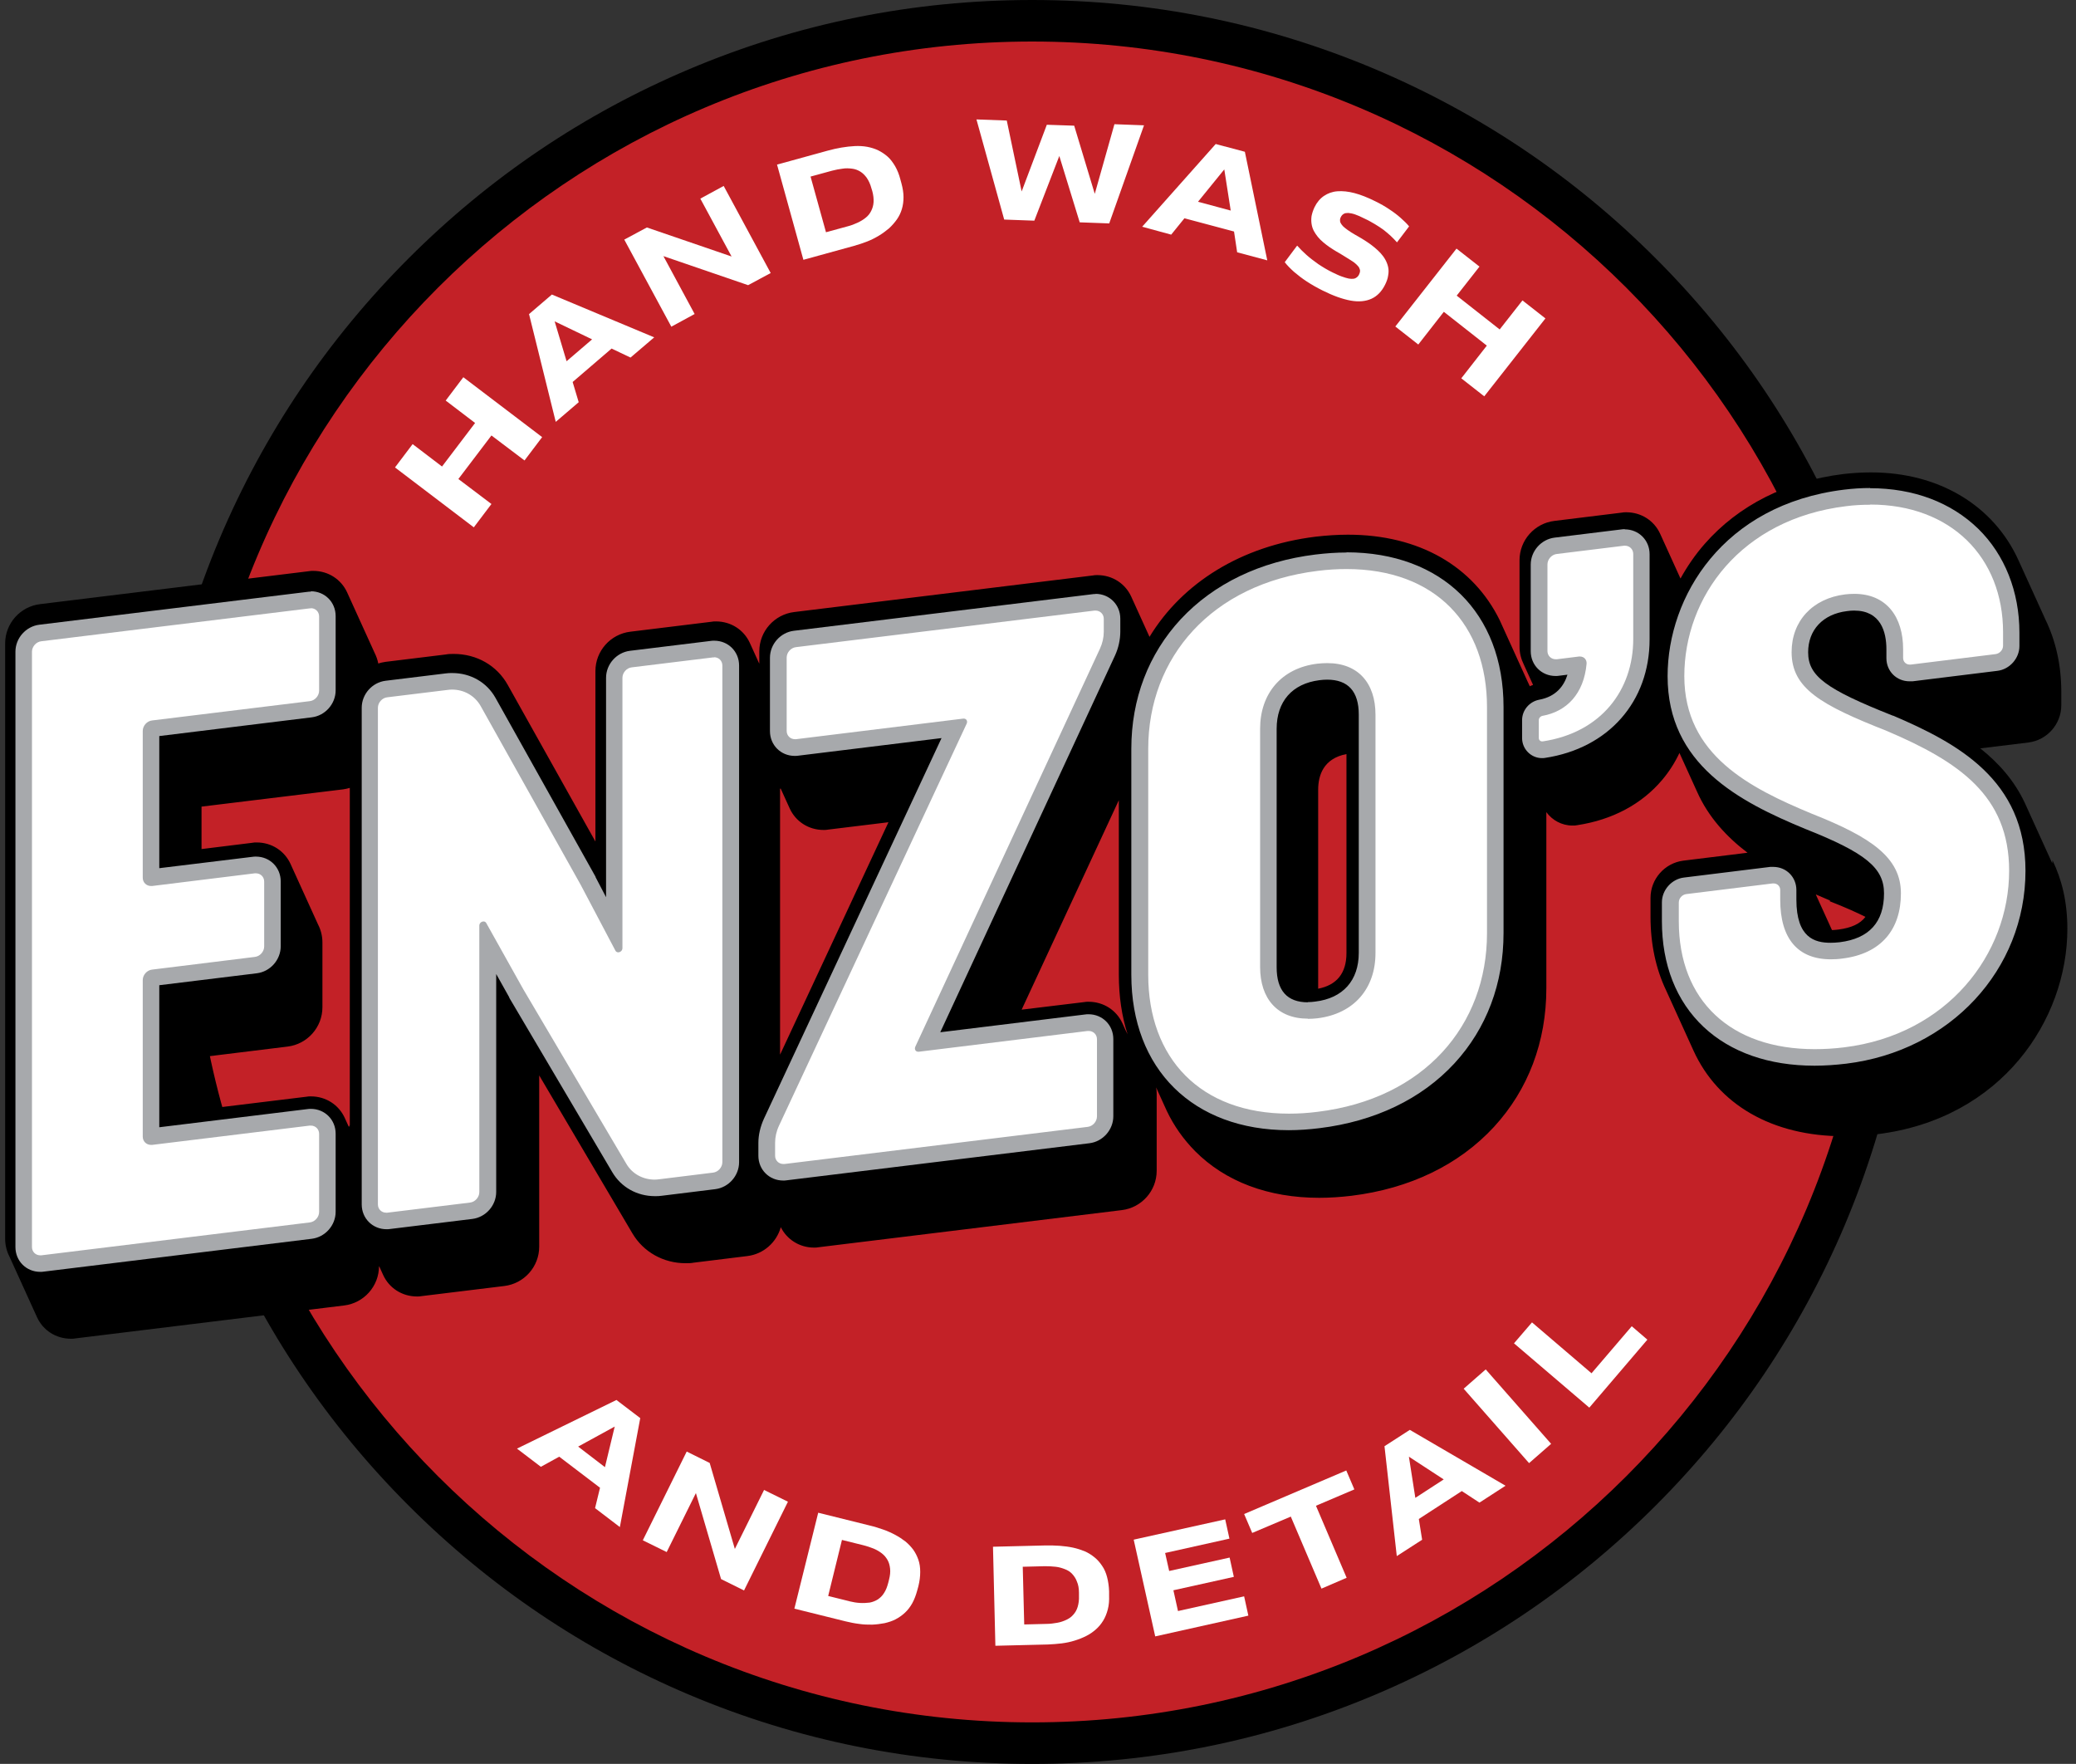
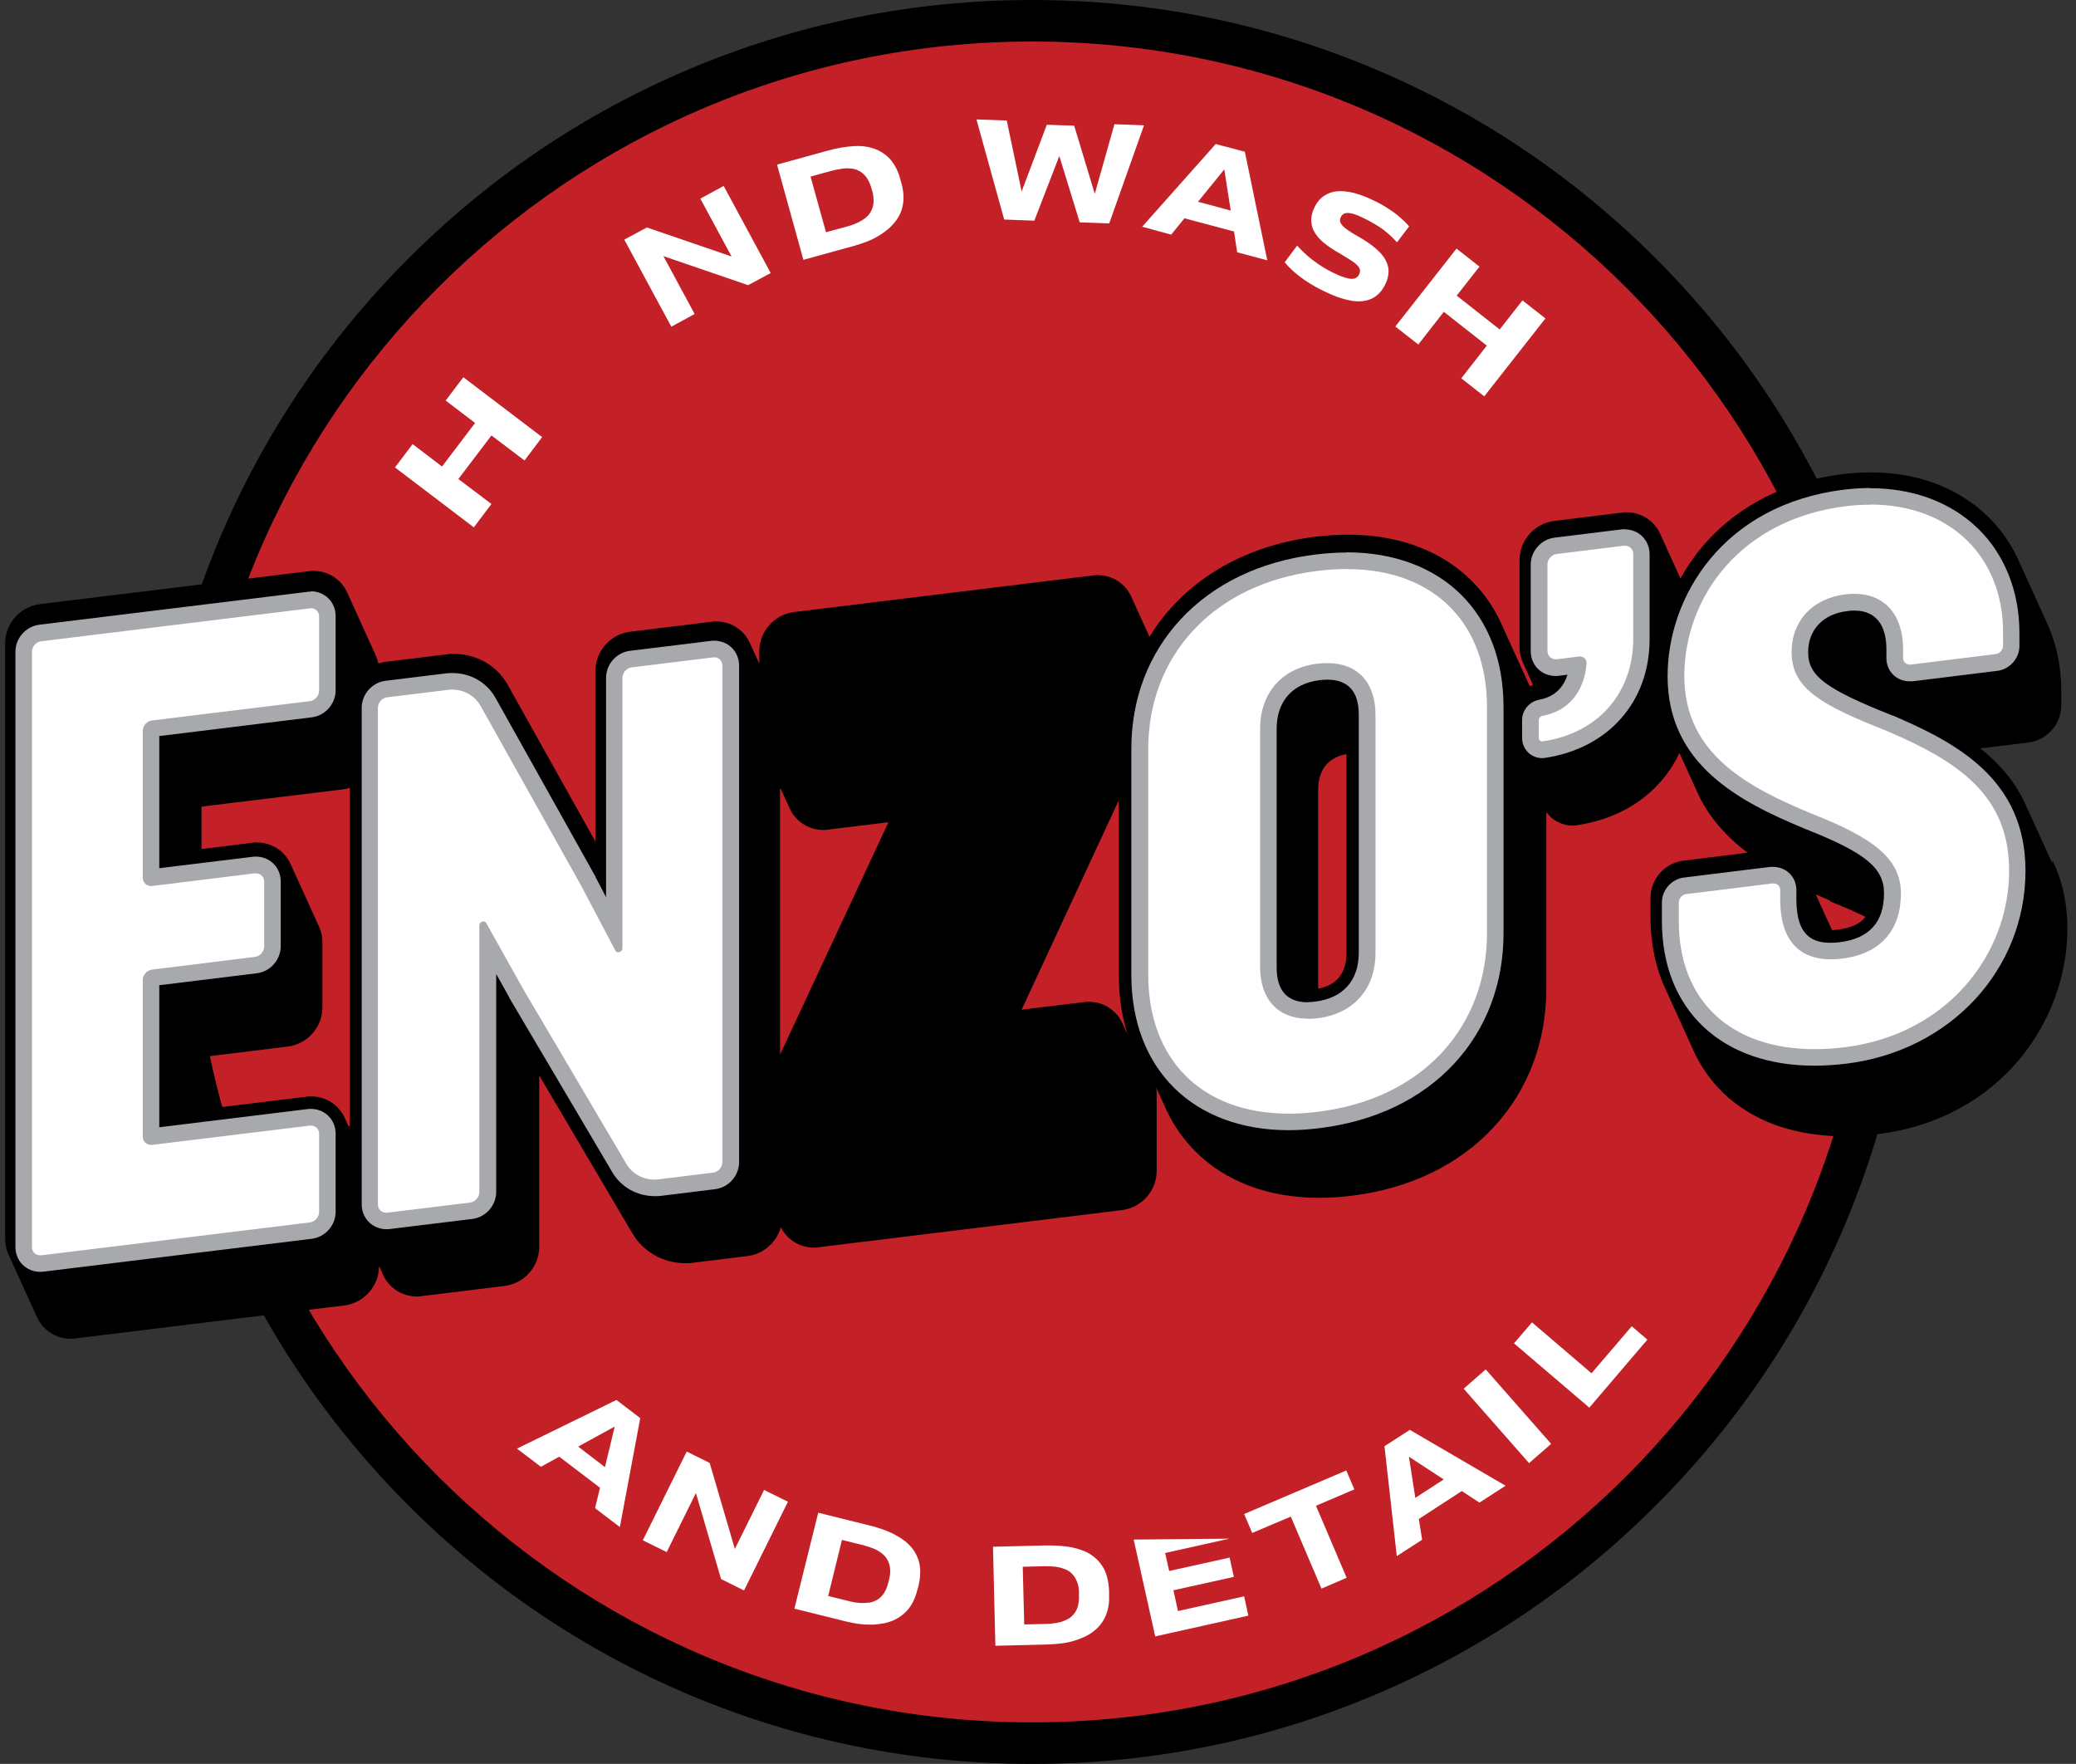
<svg xmlns="http://www.w3.org/2000/svg" width="113" height="96" viewBox="0 0 113 96" fill="none">
  <rect x="0" y="0" width="113" height="96" fill="#333333" stroke="none" />
  <g id="Enzos-color_logo 1" clip-path="url(#clip0_259_587)">
    <g id="Logos">
      <g id="Group">
        <g id="Group_2">
          <g id="Group_3">
            <path id="Vector" d="M56.181 94.87C30.331 94.87 9.311 73.84 9.311 48C9.311 22.16 30.34 1.13 56.181 1.13C82.021 1.13 103.051 22.16 103.051 48C103.051 73.84 82.021 94.87 56.181 94.87Z" fill="#C32127" />
            <path id="Vector_2" d="M56.181 2.26C81.441 2.26 101.921 22.74 101.921 48C101.921 73.26 81.441 93.74 56.181 93.74C30.921 93.74 10.441 73.26 10.441 48C10.441 22.74 30.921 2.26 56.181 2.26ZM56.181 0C49.701 0 43.411 1.27 37.501 3.77C31.781 6.19 26.651 9.65 22.241 14.06C17.831 18.47 14.371 23.6 11.951 29.32C9.451 35.24 8.181 41.53 8.181 48C8.181 54.47 9.451 60.77 11.951 66.68C14.371 72.4 17.831 77.53 22.241 81.94C26.651 86.35 31.781 89.81 37.501 92.23C43.421 94.73 49.711 96 56.181 96C62.651 96 68.951 94.73 74.861 92.23C80.581 89.81 85.711 86.35 90.121 81.94C94.531 77.53 97.991 72.4 100.411 66.68C102.911 60.76 104.181 54.47 104.181 48C104.181 41.53 102.911 35.23 100.411 29.32C97.991 23.6 94.531 18.47 90.121 14.06C85.711 9.65 80.581 6.19 74.861 3.77C68.941 1.27 62.651 0 56.181 0Z" fill="black" />
          </g>
          <path id="Vector_3" d="M111.71 46.99C111.71 46.99 111.68 46.92 111.66 46.88C111.64 46.84 111.63 46.81 111.61 46.77C111.59 46.73 111.58 46.7 111.56 46.66C111.54 46.62 111.53 46.59 111.51 46.55C111.49 46.51 111.48 46.48 111.46 46.44C111.44 46.4 111.43 46.37 111.41 46.33C111.39 46.29 111.38 46.26 111.36 46.22C111.34 46.18 111.33 46.15 111.31 46.11C111.29 46.07 111.28 46.04 111.26 46C111.24 45.96 111.23 45.93 111.21 45.89C111.19 45.85 111.18 45.82 111.16 45.78C111.14 45.74 111.13 45.71 111.11 45.67C111.09 45.63 111.08 45.6 111.06 45.56C111.04 45.52 111.03 45.49 111.01 45.45C110.99 45.41 110.98 45.38 110.96 45.34C110.94 45.3 110.93 45.27 110.91 45.23C110.89 45.19 110.88 45.16 110.86 45.12C110.84 45.08 110.83 45.05 110.81 45.01C110.79 44.97 110.78 44.94 110.76 44.9C110.74 44.86 110.73 44.83 110.71 44.79C110.69 44.75 110.68 44.72 110.66 44.68C110.64 44.64 110.63 44.61 110.61 44.57C110.59 44.53 110.58 44.5 110.56 44.46C110.54 44.42 110.53 44.39 110.51 44.35C110.49 44.31 110.48 44.28 110.46 44.24C110.44 44.2 110.43 44.17 110.41 44.13C110.39 44.09 110.38 44.06 110.36 44.02C110.34 43.98 110.33 43.95 110.31 43.91C110.29 43.87 110.28 43.84 110.26 43.8C110.24 43.76 110.23 43.73 110.21 43.69C109.65 42.5 108.81 41.54 107.79 40.73L110.41 40.41C111.43 40.28 112.2 39.41 112.2 38.38V37.65C112.2 36.21 111.9 34.89 111.35 33.75C111.33 33.71 111.32 33.68 111.3 33.64C111.28 33.6 111.27 33.57 111.25 33.53C111.23 33.49 111.22 33.46 111.2 33.42C111.18 33.38 111.17 33.35 111.15 33.31C111.13 33.27 111.12 33.24 111.1 33.2C111.08 33.16 111.07 33.13 111.05 33.09C111.03 33.05 111.02 33.02 111 32.98C110.98 32.94 110.97 32.91 110.95 32.87C110.93 32.83 110.92 32.8 110.9 32.76C110.88 32.72 110.87 32.69 110.85 32.65C110.83 32.61 110.82 32.58 110.8 32.54C110.78 32.5 110.77 32.47 110.75 32.43C110.73 32.39 110.72 32.36 110.7 32.32C110.68 32.28 110.67 32.25 110.65 32.21C110.63 32.17 110.62 32.14 110.6 32.1C110.58 32.06 110.57 32.03 110.55 31.99C110.53 31.95 110.52 31.92 110.5 31.88C110.48 31.84 110.47 31.81 110.45 31.77C110.43 31.73 110.42 31.7 110.4 31.66C110.38 31.62 110.37 31.59 110.35 31.55C110.33 31.51 110.32 31.48 110.3 31.44C110.28 31.4 110.27 31.37 110.25 31.33C110.23 31.29 110.22 31.26 110.2 31.22C110.18 31.18 110.17 31.15 110.15 31.11C110.13 31.07 110.12 31.04 110.1 31C110.08 30.96 110.07 30.93 110.05 30.89C110.03 30.85 110.02 30.82 110 30.78C109.98 30.74 109.97 30.71 109.95 30.67C109.93 30.63 109.92 30.6 109.9 30.56C109.88 30.52 109.87 30.49 109.85 30.45C108.51 27.54 105.58 25.71 101.84 25.71C101.35 25.71 100.84 25.74 100.33 25.8C97.25 26.18 94.64 27.49 92.79 29.6C92.28 30.18 91.84 30.82 91.47 31.49C91.47 31.48 91.47 31.47 91.46 31.46C91.44 31.42 91.43 31.39 91.41 31.35C91.39 31.31 91.38 31.28 91.36 31.24C91.34 31.2 91.33 31.17 91.31 31.13C91.29 31.09 91.28 31.06 91.26 31.02C91.24 30.98 91.23 30.95 91.21 30.91C91.19 30.87 91.18 30.84 91.16 30.8C91.14 30.76 91.13 30.73 91.11 30.69C91.09 30.65 91.08 30.62 91.06 30.58C91.04 30.54 91.03 30.51 91.01 30.47C90.99 30.43 90.98 30.4 90.96 30.36C90.94 30.32 90.93 30.29 90.91 30.25C90.89 30.21 90.88 30.18 90.86 30.14C90.84 30.1 90.83 30.07 90.81 30.03C90.79 29.99 90.78 29.96 90.76 29.92C90.74 29.88 90.73 29.85 90.71 29.81C90.69 29.77 90.68 29.74 90.66 29.7C90.64 29.66 90.63 29.63 90.61 29.59C90.59 29.55 90.58 29.52 90.56 29.48C90.54 29.44 90.53 29.41 90.51 29.37C90.49 29.33 90.48 29.3 90.46 29.26C90.44 29.22 90.43 29.19 90.41 29.15C90.39 29.11 90.38 29.08 90.36 29.04C90.04 28.35 89.35 27.88 88.52 27.88C88.44 27.88 88.35 27.88 88.27 27.9L84.61 28.35C83.53 28.48 82.71 29.4 82.71 30.49V35.2C82.71 35.55 82.8 35.87 82.94 36.16C82.96 36.2 82.97 36.23 82.99 36.27C83.01 36.31 83.02 36.34 83.04 36.38C83.06 36.42 83.07 36.45 83.09 36.49C83.11 36.53 83.12 36.56 83.14 36.6C83.16 36.64 83.17 36.67 83.19 36.71C83.21 36.75 83.22 36.78 83.24 36.82C83.26 36.86 83.27 36.89 83.29 36.93C83.31 36.97 83.32 37 83.34 37.04C83.36 37.08 83.37 37.11 83.39 37.15C83.41 37.19 83.42 37.22 83.44 37.26C83.44 37.26 83.44 37.27 83.44 37.28C83.38 37.3 83.32 37.32 83.27 37.35C83.22 37.25 83.18 37.15 83.13 37.05C83.11 37.01 83.1 36.98 83.08 36.94C83.06 36.9 83.05 36.87 83.03 36.83C83.01 36.79 83 36.76 82.98 36.72C82.96 36.68 82.95 36.65 82.93 36.61C82.91 36.57 82.9 36.54 82.88 36.5C82.86 36.46 82.85 36.43 82.83 36.39C82.81 36.35 82.8 36.32 82.78 36.28C82.76 36.24 82.75 36.21 82.73 36.17C82.71 36.13 82.7 36.1 82.68 36.06C82.66 36.02 82.65 35.99 82.63 35.95C82.61 35.91 82.6 35.88 82.58 35.84C82.56 35.8 82.55 35.77 82.53 35.73C82.51 35.69 82.5 35.66 82.48 35.62C82.46 35.58 82.45 35.55 82.43 35.51C82.41 35.47 82.4 35.44 82.38 35.4C82.36 35.36 82.35 35.33 82.33 35.29C82.31 35.25 82.3 35.22 82.28 35.18C82.26 35.14 82.25 35.11 82.23 35.07C82.21 35.03 82.2 35 82.18 34.96C82.16 34.92 82.15 34.89 82.13 34.85C82.11 34.81 82.1 34.78 82.08 34.74C82.06 34.7 82.05 34.67 82.03 34.63C82.01 34.59 82 34.56 81.98 34.52C81.96 34.48 81.95 34.45 81.93 34.41C81.91 34.37 81.9 34.34 81.88 34.3C81.86 34.26 81.85 34.23 81.83 34.19C81.81 34.15 81.8 34.12 81.78 34.08C81.76 34.04 81.75 34.01 81.73 33.97C81.71 33.93 81.7 33.9 81.68 33.86C81.66 33.82 81.65 33.79 81.63 33.75C80.2 30.84 77.27 29.1 73.37 29.1C72.8 29.1 72.2 29.14 71.6 29.21C67.56 29.71 64.36 31.72 62.57 34.66C62.55 34.62 62.54 34.59 62.52 34.55C62.5 34.51 62.49 34.48 62.47 34.44C62.45 34.4 62.44 34.37 62.42 34.33C62.4 34.29 62.39 34.26 62.37 34.22C62.35 34.18 62.34 34.15 62.32 34.11C62.3 34.07 62.29 34.04 62.27 34C62.25 33.96 62.24 33.93 62.22 33.89C62.2 33.85 62.19 33.82 62.17 33.78C62.15 33.74 62.14 33.71 62.12 33.67C62.1 33.63 62.09 33.6 62.07 33.56C62.05 33.52 62.04 33.49 62.02 33.45C62 33.41 61.99 33.38 61.97 33.34C61.95 33.3 61.94 33.27 61.92 33.23C61.9 33.19 61.89 33.16 61.87 33.12C61.85 33.08 61.84 33.05 61.82 33.01C61.8 32.97 61.79 32.94 61.77 32.9C61.75 32.86 61.74 32.83 61.72 32.79C61.7 32.75 61.69 32.72 61.67 32.68C61.65 32.64 61.64 32.61 61.62 32.57C61.6 32.53 61.59 32.5 61.57 32.46C61.25 31.77 60.56 31.3 59.73 31.3C59.65 31.3 59.56 31.3 59.48 31.32L43.23 33.31C42.15 33.44 41.33 34.36 41.33 35.45V36.12C41.33 36.12 41.32 36.09 41.31 36.08C41.29 36.04 41.28 36.01 41.26 35.97C41.24 35.93 41.23 35.9 41.21 35.86C41.19 35.82 41.18 35.79 41.16 35.75C41.14 35.71 41.13 35.68 41.11 35.64C41.09 35.6 41.08 35.57 41.06 35.53C41.04 35.49 41.03 35.46 41.01 35.42C40.99 35.38 40.98 35.35 40.96 35.31C40.94 35.27 40.93 35.24 40.91 35.2C40.89 35.16 40.88 35.13 40.86 35.09C40.84 35.05 40.83 35.02 40.81 34.98C40.49 34.29 39.8 33.82 38.97 33.82C38.89 33.82 38.8 33.82 38.72 33.84L34.31 34.38C33.23 34.51 32.41 35.43 32.41 36.52V45.8L27.64 37.28C27.05 36.22 25.95 35.59 24.7 35.59C24.55 35.59 24.41 35.59 24.26 35.62L20.99 36.02C20.85 36.04 20.72 36.07 20.59 36.11C20.55 35.9 20.48 35.71 20.39 35.53C20.37 35.49 20.36 35.46 20.34 35.42C20.32 35.38 20.31 35.35 20.29 35.31C20.27 35.27 20.26 35.24 20.24 35.2C20.22 35.16 20.21 35.13 20.19 35.09C20.17 35.05 20.16 35.02 20.14 34.98C20.12 34.94 20.11 34.91 20.09 34.87C20.07 34.83 20.06 34.8 20.04 34.76C20.02 34.72 20.01 34.69 19.99 34.65C19.97 34.61 19.96 34.58 19.94 34.54C19.92 34.5 19.91 34.47 19.89 34.43C19.87 34.39 19.86 34.36 19.84 34.32C19.82 34.28 19.81 34.25 19.79 34.21C19.77 34.17 19.76 34.14 19.74 34.1C19.72 34.06 19.71 34.03 19.69 33.99C19.67 33.95 19.66 33.92 19.64 33.88C19.62 33.84 19.61 33.81 19.59 33.77C19.57 33.73 19.56 33.7 19.54 33.66C19.52 33.62 19.51 33.59 19.49 33.55C19.47 33.51 19.46 33.48 19.44 33.44C19.42 33.4 19.41 33.37 19.39 33.33C19.37 33.29 19.36 33.26 19.34 33.22C19.32 33.18 19.31 33.15 19.29 33.11C19.27 33.07 19.26 33.04 19.24 33C19.22 32.96 19.21 32.93 19.19 32.89C19.17 32.85 19.16 32.82 19.14 32.78C19.12 32.74 19.11 32.71 19.09 32.67C19.07 32.63 19.06 32.6 19.04 32.56C19.02 32.52 19.01 32.49 18.99 32.45C18.97 32.41 18.96 32.38 18.94 32.34C18.92 32.3 18.91 32.27 18.89 32.23C18.57 31.54 17.88 31.07 17.05 31.07C16.97 31.07 16.88 31.07 16.79 31.09L2.18 32.88C1.1 33.01 0.28 33.93 0.28 35.02V67.42C0.28 67.78 0.37 68.11 0.52 68.4C0.54 68.44 0.55 68.47 0.57 68.51C0.59 68.55 0.6 68.58 0.62 68.62C0.64 68.66 0.65 68.69 0.67 68.73C0.69 68.77 0.7 68.8 0.72 68.84C0.74 68.88 0.75 68.91 0.77 68.95C0.79 68.99 0.8 69.02 0.82 69.06C0.84 69.1 0.85 69.13 0.87 69.17C0.89 69.21 0.9 69.24 0.92 69.28C0.94 69.32 0.95 69.35 0.97 69.39C0.99 69.43 1 69.46 1.02 69.5C1.04 69.54 1.05 69.57 1.07 69.61C1.09 69.65 1.1 69.68 1.12 69.72C1.14 69.76 1.15 69.79 1.17 69.83C1.19 69.87 1.2 69.9 1.22 69.94C1.24 69.98 1.25 70.01 1.27 70.05C1.29 70.09 1.3 70.12 1.32 70.16C1.34 70.2 1.35 70.23 1.37 70.27C1.39 70.31 1.4 70.34 1.42 70.38C1.44 70.42 1.45 70.45 1.47 70.49C1.49 70.53 1.5 70.56 1.52 70.6C1.54 70.64 1.55 70.67 1.57 70.71C1.59 70.75 1.6 70.78 1.62 70.82C1.64 70.86 1.65 70.89 1.67 70.93C1.69 70.97 1.7 71 1.72 71.04C1.74 71.08 1.75 71.11 1.77 71.15C1.79 71.19 1.8 71.22 1.82 71.26C1.84 71.3 1.85 71.33 1.87 71.37C1.89 71.41 1.9 71.44 1.92 71.48C1.94 71.52 1.95 71.55 1.97 71.59C1.99 71.63 2 71.66 2.02 71.7C2.34 72.39 3.03 72.86 3.86 72.86C3.94 72.86 4.03 72.86 4.12 72.84L18.73 71.05C19.81 70.92 20.63 70 20.63 68.91C20.63 68.91 20.65 68.94 20.66 68.96C20.68 69 20.69 69.03 20.71 69.07C20.73 69.11 20.74 69.14 20.76 69.18C20.78 69.22 20.79 69.25 20.81 69.29C20.83 69.33 20.84 69.36 20.86 69.4C21.18 70.09 21.87 70.56 22.7 70.56C22.78 70.56 22.87 70.56 22.95 70.54L27.45 69.99C28.53 69.86 29.35 68.94 29.35 67.85V58.53L34.42 67.12C35.02 68.14 36.11 68.75 37.32 68.75C37.47 68.75 37.61 68.75 37.76 68.72L40.68 68.36C41.57 68.25 42.27 67.61 42.5 66.79C42.83 67.45 43.51 67.9 44.31 67.9C44.39 67.9 44.48 67.9 44.56 67.88L61.06 65.86C62.14 65.73 62.96 64.81 62.96 63.72V59.52C62.96 59.4 62.95 59.29 62.93 59.18C62.94 59.2 62.95 59.23 62.96 59.25C62.98 59.29 62.99 59.32 63.01 59.36C63.03 59.4 63.04 59.43 63.06 59.47C63.08 59.51 63.09 59.54 63.11 59.58C63.13 59.62 63.14 59.65 63.16 59.69C63.18 59.73 63.19 59.76 63.21 59.8C63.23 59.84 63.24 59.87 63.26 59.91C63.28 59.95 63.29 59.98 63.31 60.02C63.33 60.06 63.34 60.09 63.36 60.13C63.38 60.17 63.39 60.2 63.41 60.24C63.43 60.28 63.44 60.31 63.46 60.35C63.48 60.39 63.49 60.42 63.51 60.46C63.9 61.28 64.42 62.01 65.05 62.65C66.7 64.31 69.04 65.19 71.81 65.19C72.38 65.19 72.97 65.15 73.56 65.08C76.74 64.69 79.42 63.39 81.32 61.33C83.18 59.31 84.17 56.7 84.17 53.79V44.2C84.49 44.64 85.01 44.93 85.59 44.93C85.68 44.93 85.77 44.93 85.85 44.91C87.76 44.62 89.36 43.77 90.48 42.44C90.86 41.99 91.17 41.5 91.42 40.97C91.42 40.97 91.42 40.97 91.42 40.99C91.44 41.03 91.45 41.06 91.47 41.1C91.49 41.14 91.5 41.17 91.52 41.21C91.54 41.25 91.55 41.28 91.57 41.32C91.59 41.36 91.6 41.39 91.62 41.43C91.64 41.47 91.65 41.5 91.67 41.54C91.69 41.58 91.7 41.61 91.72 41.65C91.74 41.69 91.75 41.72 91.77 41.76C91.79 41.8 91.8 41.83 91.82 41.87C91.84 41.91 91.85 41.94 91.87 41.98C91.89 42.02 91.9 42.05 91.92 42.09C91.94 42.13 91.95 42.16 91.97 42.2C91.99 42.24 92 42.27 92.02 42.31C92.04 42.35 92.05 42.38 92.07 42.42C92.09 42.46 92.1 42.49 92.12 42.53C92.14 42.57 92.15 42.6 92.17 42.64C92.19 42.68 92.2 42.71 92.22 42.75C92.24 42.79 92.25 42.82 92.27 42.86C92.29 42.9 92.3 42.93 92.32 42.97C92.34 43.01 92.35 43.04 92.37 43.08C92.99 44.48 94 45.56 95.12 46.41L91.63 46.84C90.61 46.97 89.84 47.84 89.84 48.87V49.89C89.84 51.38 90.13 52.72 90.68 53.88C90.7 53.92 90.71 53.95 90.73 53.99C90.75 54.03 90.76 54.06 90.78 54.1C90.8 54.14 90.81 54.17 90.83 54.21C90.85 54.25 90.86 54.28 90.88 54.32C90.9 54.36 90.91 54.39 90.93 54.43C90.95 54.47 90.96 54.5 90.98 54.54C91 54.58 91.01 54.61 91.03 54.65C91.05 54.69 91.06 54.72 91.08 54.76C91.1 54.8 91.11 54.83 91.13 54.87C91.15 54.91 91.16 54.94 91.18 54.98C91.2 55.02 91.21 55.05 91.23 55.09C91.25 55.13 91.26 55.16 91.28 55.2C91.3 55.24 91.31 55.27 91.33 55.31C91.35 55.35 91.36 55.38 91.38 55.42C91.4 55.46 91.41 55.49 91.43 55.53C91.45 55.57 91.46 55.6 91.48 55.64C91.5 55.68 91.51 55.71 91.53 55.75C91.55 55.79 91.56 55.82 91.58 55.86C91.6 55.9 91.61 55.93 91.63 55.97C91.65 56.01 91.66 56.04 91.68 56.08C91.7 56.12 91.71 56.15 91.73 56.19C91.75 56.23 91.76 56.26 91.78 56.3C91.8 56.34 91.81 56.37 91.83 56.41C91.85 56.45 91.86 56.48 91.88 56.52C91.9 56.56 91.91 56.59 91.93 56.63C91.95 56.67 91.96 56.7 91.98 56.74C92 56.78 92.01 56.81 92.03 56.85C92.05 56.89 92.06 56.92 92.08 56.96C92.1 57 92.11 57.03 92.13 57.07C92.15 57.11 92.16 57.14 92.18 57.18C93.51 60.1 96.44 61.84 100.37 61.84C100.95 61.84 101.56 61.8 102.17 61.73C108.97 60.9 112.53 55.48 112.53 50.55C112.53 49.09 112.23 47.87 111.72 46.82L111.71 46.99ZM18.99 61.33C18.99 61.33 18.97 61.29 18.96 61.27C18.94 61.23 18.93 61.2 18.91 61.16C18.89 61.12 18.88 61.09 18.86 61.05C18.84 61.01 18.83 60.98 18.81 60.94C18.79 60.9 18.78 60.87 18.76 60.83C18.44 60.14 17.75 59.67 16.92 59.67C16.84 59.67 16.75 59.67 16.67 59.69L10.93 60.39V57.54L15.65 56.96C16.73 56.83 17.55 55.91 17.55 54.82V51.29C17.55 50.93 17.46 50.6 17.31 50.31C17.29 50.27 17.28 50.24 17.26 50.2C17.24 50.16 17.23 50.13 17.21 50.09C17.19 50.05 17.18 50.02 17.16 49.98C17.14 49.94 17.13 49.91 17.11 49.87C17.09 49.83 17.08 49.8 17.06 49.76C17.04 49.72 17.03 49.69 17.01 49.65C16.99 49.61 16.98 49.58 16.96 49.54C16.94 49.5 16.93 49.47 16.91 49.43C16.89 49.39 16.88 49.36 16.86 49.32C16.84 49.28 16.83 49.25 16.81 49.21C16.79 49.17 16.78 49.14 16.76 49.1C16.74 49.06 16.73 49.03 16.71 48.99C16.69 48.95 16.68 48.92 16.66 48.88C16.64 48.84 16.63 48.81 16.61 48.77C16.59 48.73 16.58 48.7 16.56 48.66C16.54 48.62 16.53 48.59 16.51 48.55C16.49 48.51 16.48 48.48 16.46 48.44C16.44 48.4 16.43 48.37 16.41 48.33C16.39 48.29 16.38 48.26 16.36 48.22C16.34 48.18 16.33 48.15 16.31 48.11C16.29 48.07 16.28 48.04 16.26 48C16.24 47.96 16.23 47.93 16.21 47.89C16.19 47.85 16.18 47.82 16.16 47.78C16.14 47.74 16.13 47.71 16.11 47.67C16.09 47.63 16.08 47.6 16.06 47.56C16.04 47.52 16.03 47.49 16.01 47.45C15.99 47.41 15.98 47.38 15.96 47.34C15.94 47.3 15.93 47.27 15.91 47.23C15.89 47.19 15.88 47.16 15.86 47.12C15.84 47.08 15.83 47.05 15.81 47.01C15.49 46.32 14.8 45.85 13.97 45.85C13.89 45.85 13.8 45.85 13.72 45.87L10.97 46.21V43.9L18.68 42.96C18.8 42.94 18.92 42.92 19.04 42.88V61.24L18.99 61.33ZM42.49 42.91C42.49 42.91 42.52 42.98 42.54 43.02C42.56 43.06 42.57 43.09 42.59 43.13C42.61 43.17 42.62 43.2 42.64 43.24C42.66 43.28 42.67 43.31 42.69 43.35C42.71 43.39 42.72 43.42 42.74 43.46C42.76 43.5 42.77 43.53 42.79 43.57C42.81 43.61 42.82 43.64 42.84 43.68C42.86 43.72 42.87 43.75 42.89 43.79C42.91 43.83 42.92 43.86 42.94 43.9C42.96 43.94 42.97 43.97 42.99 44.01C43.31 44.7 44 45.17 44.83 45.17C44.91 45.17 45 45.17 45.08 45.15L48.36 44.75L42.46 57.4V42.9C42.46 42.9 42.47 42.93 42.48 42.94L42.49 42.91ZM61.29 56.12C61.29 56.12 61.26 56.05 61.24 56.01C61.22 55.97 61.21 55.94 61.19 55.9C61.17 55.86 61.16 55.83 61.14 55.79C61.12 55.75 61.11 55.72 61.09 55.68C60.77 54.99 60.08 54.52 59.25 54.52C59.17 54.52 59.08 54.52 59 54.54L55.61 54.95L60.9 43.55V53.05C60.9 54.22 61.06 55.31 61.38 56.3C61.37 56.27 61.36 56.25 61.34 56.22C61.32 56.18 61.31 56.15 61.29 56.11V56.12ZM102.21 37.24C102.31 37.23 102.4 37.22 102.48 37.22C102.49 37.25 102.51 37.28 102.52 37.31C102.54 37.35 102.55 37.38 102.57 37.42C102.59 37.46 102.6 37.49 102.62 37.53C102.64 37.57 102.65 37.6 102.67 37.64C102.69 37.68 102.7 37.71 102.72 37.75C102.74 37.79 102.75 37.82 102.77 37.86C102.79 37.9 102.8 37.93 102.82 37.97C102.84 38.01 102.85 38.04 102.87 38.08C102.89 38.12 102.9 38.15 102.92 38.19C102.31 37.95 101.8 37.73 101.36 37.53C101.64 37.36 101.95 37.29 102.19 37.26L102.21 37.24ZM73.29 51.87C73.29 52.96 72.77 53.61 71.75 53.81V42.98C71.75 42.21 72.03 41.28 73.29 41.04V51.87ZM99.6 49.06H99.61H99.62C100.41 49.37 101.04 49.65 101.54 49.9C101.25 50.28 100.77 50.5 100.07 50.59C99.95 50.61 99.83 50.61 99.72 50.62C99.72 50.61 99.71 50.59 99.7 50.58C99.68 50.54 99.67 50.51 99.65 50.47C99.63 50.43 99.62 50.4 99.6 50.36C99.58 50.32 99.57 50.29 99.55 50.25C99.53 50.21 99.52 50.18 99.5 50.14C99.48 50.1 99.47 50.07 99.45 50.03C99.43 49.99 99.42 49.96 99.4 49.92C99.38 49.88 99.37 49.85 99.35 49.81C99.33 49.77 99.32 49.74 99.3 49.7C99.28 49.66 99.27 49.63 99.25 49.59C99.23 49.55 99.22 49.52 99.2 49.48C99.18 49.44 99.17 49.41 99.15 49.37C99.13 49.33 99.12 49.3 99.1 49.26C99.08 49.22 99.07 49.19 99.05 49.15C99.03 49.11 99.02 49.08 99 49.04C98.98 49 98.97 48.97 98.95 48.93C98.93 48.89 98.92 48.86 98.9 48.82C98.88 48.78 98.87 48.75 98.85 48.71C98.85 48.71 98.85 48.69 98.84 48.68C99.11 48.8 99.37 48.91 99.61 49.01L99.6 49.06Z" fill="black" />
          <g id="Group_4">
            <g id="Group_5">
              <path id="Vector_4" d="M2.19 68.77C1.69 68.77 1.29 68.37 1.29 67.87V35.47C1.29 34.96 1.69 34.51 2.2 34.45L16.81 32.66C16.81 32.66 16.89 32.66 16.93 32.66C17.43 32.66 17.83 33.06 17.83 33.56V37.6C17.83 38.11 17.43 38.56 16.92 38.62L8.34 39.67C8.28 39.67 8.23 39.74 8.23 39.79V47.78L13.83 47.09C13.83 47.09 13.91 47.09 13.95 47.09C14.45 47.09 14.85 47.49 14.85 47.99V51.52C14.85 52.03 14.45 52.48 13.94 52.54L8.35 53.23C8.29 53.23 8.24 53.3 8.24 53.35V61.87L16.83 60.82C16.83 60.82 16.91 60.82 16.95 60.82C17.45 60.82 17.85 61.22 17.85 61.72V65.97C17.85 66.48 17.45 66.93 16.94 66.99L2.33 68.78C2.33 68.78 2.25 68.78 2.21 68.78L2.19 68.77Z" fill="white" />
              <path id="Vector_5" d="M16.92 33.1C17.17 33.1 17.37 33.29 17.37 33.55V37.59C17.37 37.87 17.14 38.13 16.86 38.16L8.28 39.21C8 39.24 7.77 39.5 7.77 39.78V47.77C7.77 48.03 7.97 48.22 8.22 48.22C8.24 48.22 8.26 48.22 8.28 48.22L13.87 47.53C13.87 47.53 13.91 47.53 13.93 47.53C14.18 47.53 14.38 47.72 14.38 47.98V51.51C14.38 51.79 14.15 52.05 13.87 52.08L8.28 52.77C8 52.8 7.77 53.06 7.77 53.34V61.86C7.77 62.12 7.97 62.31 8.22 62.31C8.24 62.31 8.26 62.31 8.28 62.31L16.86 61.26C16.86 61.26 16.9 61.26 16.92 61.26C17.17 61.26 17.37 61.45 17.37 61.71V65.96C17.37 66.24 17.14 66.5 16.86 66.53L2.25 68.32C2.25 68.32 2.21 68.32 2.19 68.32C1.94 68.32 1.74 68.13 1.74 67.87V35.47C1.74 35.19 1.97 34.93 2.25 34.9L16.86 33.11C16.86 33.11 16.9 33.11 16.92 33.11M16.92 32.2C16.86 32.2 16.8 32.2 16.75 32.21L2.14 34C1.41 34.09 0.84 34.73 0.84 35.47V67.87C0.84 68.63 1.43 69.22 2.19 69.22C2.25 69.22 2.31 69.22 2.36 69.21L16.97 67.42C17.7 67.33 18.27 66.69 18.27 65.95V61.7C18.27 60.94 17.68 60.35 16.92 60.35C16.86 60.35 16.8 60.35 16.75 60.36L8.67 61.35V53.62L13.98 52.97C14.71 52.88 15.28 52.24 15.28 51.5V47.97C15.28 47.21 14.69 46.62 13.93 46.62C13.87 46.62 13.81 46.62 13.76 46.63L8.67 47.25V40.06L16.97 39.04C17.7 38.95 18.27 38.31 18.27 37.57V33.53C18.27 32.77 17.68 32.18 16.92 32.18V32.2Z" fill="#A7A9AC" />
            </g>
            <g id="Group_6">
              <path id="Vector_6" d="M21.019 66.46C20.779 66.46 20.549 66.37 20.379 66.2C20.209 66.03 20.119 65.8 20.119 65.56V38.53C20.119 38.02 20.519 37.57 21.029 37.51L24.299 37.11C24.399 37.1 24.499 37.09 24.599 37.09C25.429 37.09 26.159 37.51 26.549 38.21L31.999 47.95L33.429 50.66V36.9C33.429 36.39 33.829 35.94 34.339 35.88L38.749 35.34C38.749 35.34 38.829 35.34 38.869 35.34C39.369 35.34 39.769 35.74 39.769 36.24V63.27C39.769 63.78 39.369 64.23 38.859 64.29L35.939 64.65C35.839 64.66 35.739 64.67 35.639 64.67C34.829 64.67 34.109 64.27 33.709 63.6L28.099 54.1L26.539 51.31V64.91C26.539 65.42 26.139 65.87 25.629 65.93L21.129 66.48C21.129 66.48 21.049 66.48 21.009 66.48L21.019 66.46Z" fill="white" />
              <path id="Vector_7" d="M38.87 35.77C39.12 35.77 39.319 35.96 39.319 36.22V63.25C39.319 63.53 39.09 63.79 38.809 63.82L35.889 64.18C35.809 64.19 35.719 64.2 35.639 64.2C34.999 64.2 34.419 63.89 34.099 63.35L28.489 53.85L26.47 50.24C26.439 50.18 26.38 50.15 26.32 50.15C26.209 50.15 26.09 50.24 26.09 50.38V64.88C26.09 65.16 25.86 65.42 25.579 65.45L21.079 66C21.079 66 21.04 66 21.02 66C20.77 66 20.57 65.81 20.57 65.55V38.52C20.57 38.24 20.799 37.98 21.079 37.95L24.349 37.55C24.43 37.54 24.52 37.53 24.599 37.53C25.259 37.53 25.84 37.86 26.16 38.42L31.61 48.16L33.499 51.74C33.529 51.8 33.59 51.83 33.65 51.83C33.76 51.83 33.88 51.74 33.88 51.6V36.89C33.88 36.61 34.109 36.35 34.389 36.32L38.8 35.78C38.8 35.78 38.84 35.78 38.859 35.78M38.87 34.87C38.809 34.87 38.749 34.87 38.7 34.88L34.289 35.42C33.559 35.51 32.989 36.15 32.989 36.89V48.83L32.419 47.74V47.72L26.97 37.98C26.5 37.14 25.619 36.63 24.619 36.63C24.5 36.63 24.38 36.63 24.259 36.65L20.989 37.05C20.259 37.14 19.689 37.78 19.689 38.52V65.55C19.689 66.31 20.279 66.9 21.04 66.9C21.099 66.9 21.16 66.9 21.209 66.89L25.709 66.34C26.439 66.25 27.009 65.61 27.009 64.87V53.01L27.72 54.28V54.3L33.33 63.8C33.809 64.61 34.669 65.1 35.65 65.1C35.77 65.1 35.889 65.1 36.01 65.08L38.929 64.72C39.66 64.63 40.23 63.99 40.23 63.25V36.22C40.23 35.46 39.639 34.87 38.88 34.87H38.87Z" fill="#A7A9AC" />
            </g>
            <g id="Group_7">
-               <path id="Vector_8" d="M42.621 63.81C42.381 63.81 42.151 63.72 41.981 63.55C41.811 63.38 41.721 63.15 41.721 62.91V62.21C41.721 61.83 41.811 61.44 41.971 61.09L51.991 39.63L43.371 40.69C43.371 40.69 43.291 40.69 43.251 40.69C43.011 40.69 42.781 40.6 42.611 40.43C42.441 40.26 42.351 40.03 42.351 39.79V35.8C42.351 35.29 42.751 34.84 43.261 34.78L59.511 32.79C59.511 32.79 59.591 32.79 59.631 32.79C60.131 32.79 60.531 33.19 60.531 33.69V34.39C60.531 34.77 60.441 35.15 60.281 35.51L50.431 56.74L59.141 55.67C59.141 55.67 59.221 55.67 59.261 55.67C59.761 55.67 60.161 56.07 60.161 56.57V60.77C60.161 61.28 59.761 61.73 59.251 61.79L42.751 63.81C42.751 63.81 42.671 63.81 42.631 63.81H42.621Z" fill="white" />
-               <path id="Vector_9" d="M59.63 33.23C59.88 33.23 60.08 33.42 60.08 33.68V34.38C60.08 34.69 60.01 35.01 59.87 35.31L49.82 56.97C49.76 57.11 49.84 57.24 49.98 57.24C49.98 57.24 50 57.24 50.01 57.24L59.2 56.11C59.2 56.11 59.24 56.11 59.26 56.11C59.51 56.11 59.71 56.3 59.71 56.56V60.76C59.71 61.04 59.48 61.3 59.2 61.33L42.7 63.35C42.7 63.35 42.66 63.35 42.64 63.35C42.39 63.35 42.19 63.16 42.19 62.9V62.2C42.19 61.89 42.26 61.57 42.4 61.27L52.62 39.38C52.68 39.24 52.6 39.11 52.46 39.11C52.46 39.11 52.44 39.11 52.43 39.11L43.33 40.23C43.33 40.23 43.29 40.23 43.27 40.23C43.02 40.23 42.82 40.04 42.82 39.78V35.79C42.82 35.51 43.05 35.25 43.33 35.22L59.58 33.23C59.58 33.23 59.62 33.23 59.64 33.23M59.63 32.33C59.57 32.33 59.51 32.33 59.46 32.34L43.21 34.33C42.48 34.42 41.91 35.06 41.91 35.8V39.79C41.91 40.55 42.5 41.14 43.26 41.14C43.32 41.14 43.38 41.14 43.43 41.13L51.25 40.17L41.58 60.89C41.39 61.31 41.28 61.76 41.28 62.2V62.9C41.28 63.66 41.87 64.25 42.63 64.25C42.69 64.25 42.75 64.25 42.8 64.24L59.3 62.22C60.03 62.13 60.6 61.49 60.6 60.75V56.55C60.6 55.79 60.01 55.2 59.25 55.2C59.19 55.2 59.13 55.2 59.08 55.21L51.18 56.18L60.69 35.68C60.88 35.27 60.98 34.81 60.98 34.37V33.67C60.98 32.91 60.39 32.32 59.63 32.32V32.33Z" fill="#A7A9AC" />
-             </g>
+               </g>
            <g id="Group_8">
              <path id="Vector_10" d="M70.14 61.07C65.21 61.07 62.03 57.92 62.03 53.06V40.76C62.03 35.41 65.9 31.34 71.65 30.63C72.21 30.56 72.76 30.53 73.28 30.53C78.27 30.53 81.38 33.58 81.38 38.5V50.8C81.38 56.26 77.6 60.25 71.76 60.97C71.21 61.04 70.66 61.07 70.14 61.07ZM72.24 36.54C72.09 36.54 71.92 36.55 71.76 36.57C70.06 36.78 69.04 37.94 69.04 39.66V52.63C69.04 54.15 69.8 54.99 71.19 54.99C71.34 54.99 71.49 54.99 71.65 54.96C73.38 54.75 74.41 53.59 74.41 51.86V38.89C74.41 37.37 73.64 36.54 72.24 36.54Z" fill="white" />
              <path id="Vector_11" d="M73.29 30.97C78.14 30.97 80.94 33.99 80.94 38.49V50.79C80.94 55.8 77.53 59.8 71.72 60.51C71.18 60.58 70.66 60.61 70.16 60.61C65.33 60.61 62.5 57.59 62.5 53.05V40.75C62.5 35.78 65.95 31.78 71.72 31.07C72.27 31 72.8 30.97 73.3 30.97M71.19 55.45C71.36 55.45 71.53 55.44 71.71 55.42C73.73 55.17 74.87 53.77 74.87 51.87V38.9C74.87 37.18 73.93 36.09 72.25 36.09C72.08 36.09 71.9 36.1 71.71 36.12C69.73 36.36 68.59 37.77 68.59 39.66V52.63C68.59 54.35 69.53 55.44 71.19 55.44M73.29 30.07C72.75 30.07 72.18 30.11 71.6 30.18C68.6 30.55 66.07 31.77 64.27 33.7C62.51 35.6 61.58 38.04 61.58 40.75V53.05C61.58 58.19 64.94 61.51 70.15 61.51C70.69 61.51 71.25 61.47 71.82 61.4C74.84 61.03 77.38 59.81 79.17 57.87C80.92 55.97 81.84 53.52 81.84 50.78V38.48C81.84 33.36 78.49 30.06 73.29 30.06V30.07ZM71.19 54.55C70.06 54.55 69.49 53.91 69.49 52.64V39.67C69.49 38.17 70.34 37.21 71.81 37.02C71.96 37 72.1 36.99 72.24 36.99C73.38 36.99 73.96 37.63 73.96 38.89V51.86C73.96 53.36 73.1 54.33 71.59 54.51C71.45 54.53 71.31 54.54 71.18 54.54L71.19 54.55Z" fill="#A7A9AC" />
            </g>
            <g id="Group_9">
              <path id="Vector_12" d="M83.94 40.8C83.59 40.8 83.31 40.52 83.31 40.17V39.19C83.31 38.87 83.55 38.58 83.88 38.52C85.04 38.31 85.75 37.49 85.9 36.2L84.8 36.34C84.8 36.34 84.72 36.34 84.68 36.34C84.44 36.34 84.21 36.25 84.04 36.08C83.87 35.91 83.78 35.68 83.78 35.44V30.73C83.78 30.22 84.18 29.77 84.69 29.71L88.35 29.26C88.35 29.26 88.43 29.26 88.47 29.26C88.97 29.26 89.37 29.66 89.37 30.16V34.79C89.37 37.96 87.29 40.32 84.06 40.81C84.03 40.81 83.99 40.81 83.96 40.81L83.94 40.8Z" fill="white" />
              <path id="Vector_13" d="M88.45 29.7C88.7 29.7 88.9 29.89 88.9 30.15V34.78C88.9 37.54 87.17 39.87 83.97 40.35C83.96 40.35 83.95 40.35 83.94 40.35C83.84 40.35 83.76 40.27 83.76 40.17V39.19C83.76 39.08 83.85 38.98 83.96 38.96C85.29 38.72 86.21 37.75 86.36 36.13C86.38 35.9 86.22 35.73 86 35.73C85.98 35.73 85.97 35.73 85.95 35.73L84.74 35.88C84.74 35.88 84.7 35.88 84.68 35.88C84.43 35.88 84.23 35.69 84.23 35.43V30.72C84.23 30.44 84.46 30.18 84.74 30.15L88.4 29.7C88.4 29.7 88.44 29.7 88.46 29.7M88.45 28.8C88.39 28.8 88.33 28.8 88.28 28.81L84.62 29.26C83.89 29.35 83.32 29.99 83.32 30.73V35.44C83.32 36.2 83.91 36.79 84.67 36.79C84.73 36.79 84.79 36.79 84.84 36.78L85.32 36.72C85.13 37.33 84.7 37.91 83.79 38.08C83.25 38.18 82.85 38.65 82.85 39.19V40.17C82.85 40.77 83.34 41.26 83.93 41.26C83.98 41.26 84.04 41.26 84.09 41.25C87.55 40.73 89.79 38.19 89.79 34.79V30.16C89.79 29.4 89.2 28.81 88.44 28.81L88.45 28.8Z" fill="#A7A9AC" />
            </g>
            <g id="Group_10">
              <path id="Vector_14" d="M98.78 57.55C93.94 57.55 90.93 54.71 90.93 50.14V49.12C90.93 48.67 91.28 48.27 91.73 48.21L96.43 47.63C96.43 47.63 96.5 47.63 96.53 47.63C96.98 47.63 97.34 47.99 97.34 48.44V48.96C97.34 50.84 98.1 51.76 99.65 51.76C99.82 51.76 100.01 51.75 100.21 51.72C102.05 51.5 103.02 50.42 103.02 48.62C103.02 47.03 101.91 46.07 98.46 44.7C94.96 43.25 91.23 41.32 91.23 36.79C91.23 32.66 94.11 27.87 100.43 27.09C100.9 27.03 101.36 27 101.8 27C106.4 27 109.48 29.98 109.48 34.41V35.14C109.48 35.59 109.13 35.99 108.68 36.05L104.06 36.62C104.06 36.62 103.99 36.62 103.96 36.62C103.74 36.62 103.54 36.54 103.39 36.39C103.24 36.24 103.15 36.03 103.15 35.81V35.33C103.15 34.56 102.93 32.77 100.94 32.77C100.8 32.77 100.65 32.77 100.49 32.8C98.94 32.99 97.98 34.02 97.98 35.49C97.98 37.14 99.26 37.94 102.88 39.36C107.05 41.14 109.82 43.18 109.82 47.39C109.82 52.55 105.88 56.78 100.45 57.45C99.88 57.52 99.32 57.56 98.78 57.56V57.55Z" fill="white" />
              <path id="Vector_15" d="M101.8 27.46C106.2 27.46 109.03 30.34 109.03 34.41V35.14C109.03 35.37 108.85 35.57 108.62 35.6L104 36.17C104 36.17 103.97 36.17 103.95 36.17C103.75 36.17 103.59 36.02 103.59 35.81V35.33C103.59 33.59 102.7 32.32 100.93 32.32C100.77 32.32 100.6 32.33 100.43 32.35C98.66 32.57 97.52 33.8 97.52 35.49C97.52 37.47 99.12 38.37 102.7 39.78C106.62 41.45 109.36 43.3 109.36 47.39C109.36 51.94 105.99 56.31 100.39 57C99.83 57.07 99.29 57.1 98.78 57.1C94.2 57.1 91.38 54.46 91.38 50.14V49.12C91.38 48.89 91.56 48.69 91.79 48.66L96.49 48.08C96.49 48.08 96.52 48.08 96.54 48.08C96.74 48.08 96.9 48.23 96.9 48.44V48.96C96.9 51.09 97.86 52.21 99.66 52.21C99.85 52.21 100.06 52.2 100.27 52.17C102.42 51.91 103.47 50.56 103.47 48.62C103.47 46.68 101.87 45.57 98.63 44.29C95.26 42.89 91.68 41.1 91.68 36.8C91.68 32.5 94.75 28.25 100.48 27.55C100.93 27.49 101.37 27.47 101.8 27.47M101.8 26.56C101.34 26.56 100.85 26.59 100.37 26.65C93.78 27.46 90.77 32.48 90.77 36.8C90.77 41.6 94.64 43.62 98.28 45.12C101.56 46.42 102.55 47.24 102.55 48.62C102.55 50.19 101.74 51.08 100.14 51.28C99.96 51.3 99.8 51.31 99.64 51.31C98.78 51.31 97.78 51.04 97.78 48.96V48.44C97.78 47.73 97.23 47.18 96.52 47.18C96.47 47.18 96.41 47.18 96.36 47.18L91.66 47.76C90.99 47.84 90.46 48.44 90.46 49.11V50.13C90.46 52.5 91.24 54.49 92.73 55.89C94.2 57.27 96.28 58 98.77 58C99.32 58 99.9 57.96 100.49 57.89C106.15 57.2 110.25 52.78 110.25 47.39C110.25 42.43 106.53 40.44 103.05 38.95H103.04H103.03C99.37 37.5 98.42 36.79 98.42 35.5C98.42 34.28 99.23 33.42 100.53 33.26C100.67 33.24 100.8 33.23 100.92 33.23C102.37 33.23 102.68 34.38 102.68 35.34V35.82C102.68 36.53 103.23 37.08 103.94 37.08C103.99 37.08 104.05 37.08 104.1 37.08L108.72 36.51C109.39 36.43 109.92 35.83 109.92 35.16V34.43C109.92 32.2 109.12 30.19 107.68 28.78C106.2 27.34 104.16 26.57 101.79 26.57L101.8 26.56Z" fill="#A7A9AC" />
            </g>
          </g>
        </g>
        <g id="Group_11">
          <g id="Group_12">
            <path id="Vector_16" d="M33.55 76.19L34.85 77.18L33.74 83.11L32.39 82.08L32.66 80.97L30.44 79.28L29.44 79.83L28.14 78.84L33.56 76.19H33.55ZM32.93 79.84L33.46 77.64L31.47 78.73L32.93 79.85V79.84Z" fill="white" />
            <path id="Vector_17" d="M37.379 79L38.629 79.62L39.999 84.3L41.589 81.09L42.889 81.73L40.499 86.56L39.249 85.94L37.879 81.26L36.289 84.47L34.989 83.83L37.379 79Z" fill="white" />
            <path id="Vector_18" d="M44.539 82.33L47.319 83.02C47.579 83.08 47.829 83.16 48.059 83.24C48.289 83.32 48.519 83.42 48.719 83.53C48.929 83.64 49.109 83.76 49.279 83.89C49.449 84.03 49.589 84.18 49.709 84.34C49.829 84.51 49.919 84.69 49.989 84.89C50.059 85.09 50.089 85.31 50.089 85.55C50.089 85.79 50.059 86.05 49.989 86.33L49.929 86.55C49.859 86.81 49.769 87.05 49.659 87.25C49.549 87.45 49.409 87.63 49.259 87.77C49.109 87.91 48.939 88.03 48.749 88.13C48.559 88.23 48.359 88.29 48.149 88.34C47.939 88.38 47.709 88.41 47.479 88.42C47.249 88.42 47.009 88.42 46.759 88.38C46.509 88.35 46.269 88.3 46.019 88.24L43.239 87.55L44.539 82.32V82.33ZM46.239 87.15C46.439 87.2 46.629 87.23 46.819 87.24C46.999 87.25 47.179 87.24 47.339 87.22C47.499 87.19 47.649 87.13 47.779 87.05C47.909 86.96 48.029 86.85 48.119 86.7C48.219 86.55 48.289 86.37 48.349 86.14L48.389 85.98C48.449 85.75 48.469 85.55 48.449 85.37C48.429 85.19 48.389 85.04 48.309 84.9C48.229 84.76 48.129 84.64 47.999 84.54C47.869 84.44 47.719 84.35 47.549 84.28C47.379 84.21 47.189 84.15 46.999 84.1L45.829 83.81L45.079 86.86L46.249 87.15H46.239Z" fill="white" />
            <path id="Vector_19" d="M54.06 84.18L56.92 84.11C57.19 84.11 57.45 84.11 57.69 84.13C57.94 84.15 58.18 84.18 58.41 84.23C58.64 84.28 58.85 84.35 59.05 84.43C59.25 84.52 59.42 84.63 59.58 84.76C59.74 84.89 59.87 85.04 59.99 85.22C60.11 85.39 60.2 85.6 60.26 85.83C60.32 86.06 60.36 86.32 60.37 86.61V86.84C60.38 87.11 60.36 87.36 60.3 87.59C60.24 87.82 60.16 88.02 60.05 88.2C59.94 88.38 59.81 88.54 59.65 88.68C59.49 88.82 59.32 88.94 59.12 89.04C58.92 89.14 58.72 89.22 58.49 89.29C58.27 89.36 58.03 89.41 57.79 89.44C57.54 89.47 57.29 89.49 57.04 89.5L54.18 89.57L54.05 84.18H54.06ZM56.96 88.38C57.17 88.38 57.36 88.35 57.54 88.32C57.72 88.29 57.89 88.23 58.04 88.16C58.19 88.09 58.32 88 58.42 87.88C58.53 87.76 58.61 87.62 58.66 87.45C58.71 87.28 58.74 87.08 58.73 86.85V86.68C58.73 86.44 58.69 86.24 58.62 86.08C58.56 85.91 58.47 85.78 58.36 85.66C58.25 85.54 58.12 85.46 57.96 85.4C57.81 85.34 57.64 85.29 57.46 85.27C57.28 85.25 57.08 85.24 56.88 85.24L55.67 85.27L55.75 88.41L56.96 88.38Z" fill="white" />
-             <path id="Vector_20" d="M61.73 83.79L66.69 82.69L66.92 83.74L63.42 84.52L63.64 85.5L66.93 84.77L67.16 85.82L63.87 86.55L64.12 87.68L67.72 86.88L67.95 87.93L62.88 89.06L61.71 83.8L61.73 83.79Z" fill="white" />
+             <path id="Vector_20" d="M61.73 83.79L66.92 83.74L63.42 84.52L63.64 85.5L66.93 84.77L67.16 85.82L63.87 86.55L64.12 87.68L67.72 86.88L67.95 87.93L62.88 89.06L61.71 83.8L61.73 83.79Z" fill="white" />
            <path id="Vector_21" d="M70.26 82.54L68.16 83.43L67.72 82.4L73.28 80.03L73.72 81.06L71.63 81.95L73.3 85.87L71.93 86.46L70.26 82.54Z" fill="white" />
            <path id="Vector_22" d="M75.359 78.71L76.739 77.82L81.949 80.86L80.529 81.78L79.569 81.15L77.229 82.67L77.409 83.8L76.029 84.69L75.359 78.7V78.71ZM78.589 80.52L76.689 79.28L77.039 81.52L78.579 80.52H78.589Z" fill="white" />
            <path id="Vector_23" d="M79.67 75.58L80.87 74.53L84.43 78.58L83.23 79.63L79.67 75.58Z" fill="white" />
            <path id="Vector_24" d="M82.409 73.11L83.389 71.97L86.629 74.74L88.819 72.18L89.669 72.91L86.509 76.61L82.409 73.11Z" fill="white" />
          </g>
          <g id="Group_13">
            <path id="Vector_25" d="M21.5 25.44L22.46 24.17L24.06 25.39L25.86 23.02L24.26 21.8L25.22 20.53L29.51 23.79L28.55 25.06L26.75 23.7L24.95 26.07L26.75 27.43L25.79 28.7L21.5 25.44Z" fill="white" />
-             <path id="Vector_26" d="M28.79 17.1L30.04 16.03L35.61 18.36L34.32 19.46L33.29 18.97L31.17 20.79L31.5 21.89L30.25 22.96L28.8 17.11L28.79 17.1ZM32.23 18.47L30.19 17.49L30.84 19.66L32.24 18.46L32.23 18.47Z" fill="white" />
            <path id="Vector_27" d="M33.98 13.04L35.211 12.38L39.821 13.96L38.12 10.81L39.391 10.12L41.95 14.86L40.721 15.52L36.111 13.94L37.81 17.09L36.541 17.78L33.98 13.04Z" fill="white" />
            <path id="Vector_28" d="M42.29 8.96L45.05 8.2C45.31 8.13 45.56 8.07 45.81 8.03C46.06 7.99 46.3 7.96 46.53 7.95C46.76 7.94 46.98 7.95 47.2 7.99C47.41 8.03 47.61 8.09 47.8 8.18C47.98 8.27 48.15 8.38 48.31 8.52C48.47 8.66 48.6 8.84 48.72 9.04C48.84 9.25 48.94 9.49 49.01 9.77L49.07 9.99C49.14 10.25 49.18 10.5 49.18 10.73C49.18 10.96 49.15 11.18 49.09 11.38C49.03 11.58 48.94 11.77 48.82 11.94C48.7 12.11 48.56 12.27 48.4 12.42C48.23 12.56 48.05 12.7 47.85 12.82C47.65 12.94 47.44 13.05 47.21 13.14C46.98 13.23 46.74 13.31 46.49 13.38L43.73 14.14L42.29 8.94V8.96ZM46.13 12.32C46.33 12.27 46.51 12.2 46.68 12.12C46.85 12.04 47 11.95 47.12 11.85C47.25 11.75 47.35 11.62 47.42 11.48C47.49 11.34 47.54 11.18 47.55 11C47.56 10.82 47.54 10.62 47.48 10.4L47.43 10.24C47.37 10.01 47.28 9.83 47.18 9.68C47.08 9.54 46.96 9.42 46.83 9.34C46.7 9.26 46.55 9.2 46.38 9.18C46.22 9.16 46.04 9.15 45.86 9.18C45.68 9.2 45.49 9.24 45.29 9.29L44.12 9.61L44.96 12.64L46.13 12.32Z" fill="white" />
            <path id="Vector_29" d="M60.39 12.16L58.77 12.1L57.66 8.49L56.3 12.01L54.66 11.95L53.15 6.5L54.8 6.56L55.61 10.42L56.98 6.79L58.47 6.84L59.59 10.55L60.66 6.76L62.27 6.82L60.38 12.15L60.39 12.16Z" fill="white" />
            <path id="Vector_30" d="M66.18 7.84L67.76 8.26L68.98 14.17L67.34 13.73L67.17 12.6L64.47 11.88L63.75 12.77L62.17 12.34L66.18 7.83V7.84ZM66.99 11.46L66.64 9.22L65.21 10.98L66.99 11.46Z" fill="white" />
            <path id="Vector_31" d="M70.61 13.37C70.75 13.53 70.92 13.7 71.11 13.87C71.3 14.04 71.51 14.2 71.75 14.37C71.99 14.53 72.25 14.69 72.54 14.83C72.73 14.92 72.89 15 73.04 15.05C73.18 15.1 73.31 15.14 73.41 15.16C73.51 15.18 73.6 15.18 73.68 15.17C73.75 15.16 73.81 15.13 73.86 15.09C73.91 15.05 73.95 15 73.98 14.93C74.01 14.87 74.03 14.8 74.03 14.75C74.03 14.69 74.01 14.63 73.98 14.57C73.95 14.51 73.89 14.45 73.82 14.38C73.75 14.31 73.65 14.24 73.52 14.16C73.39 14.08 73.25 13.99 73.07 13.88C72.96 13.81 72.85 13.75 72.73 13.68C72.61 13.61 72.49 13.53 72.37 13.45C72.25 13.37 72.14 13.28 72.03 13.19C71.92 13.1 71.82 13 71.73 12.89C71.64 12.78 71.57 12.67 71.51 12.56C71.45 12.44 71.41 12.32 71.39 12.18C71.37 12.05 71.37 11.9 71.39 11.76C71.42 11.61 71.47 11.45 71.55 11.28C71.68 11.01 71.86 10.8 72.07 10.66C72.28 10.52 72.52 10.43 72.8 10.41C73.08 10.39 73.39 10.42 73.73 10.51C74.07 10.6 74.45 10.75 74.85 10.95C75.14 11.09 75.4 11.24 75.62 11.39C75.85 11.54 76.05 11.69 76.23 11.85C76.41 12.01 76.57 12.16 76.7 12.32L76.04 13.19C75.93 13.07 75.82 12.95 75.7 12.84C75.58 12.73 75.45 12.62 75.31 12.51C75.17 12.41 75.01 12.3 74.84 12.2C74.67 12.1 74.48 11.99 74.26 11.89C74.07 11.79 73.9 11.72 73.76 11.67C73.62 11.62 73.49 11.6 73.39 11.59C73.29 11.59 73.2 11.6 73.14 11.64C73.07 11.68 73.02 11.74 72.98 11.82C72.95 11.87 72.94 11.92 72.94 11.97C72.94 12.02 72.94 12.07 72.97 12.13C73 12.19 73.04 12.24 73.1 12.31C73.16 12.37 73.25 12.44 73.36 12.52C73.47 12.6 73.6 12.68 73.77 12.78C73.87 12.84 73.99 12.9 74.1 12.97C74.22 13.04 74.34 13.12 74.46 13.2C74.58 13.28 74.7 13.37 74.82 13.47C74.94 13.57 75.05 13.67 75.15 13.78C75.25 13.89 75.34 14.01 75.41 14.14C75.48 14.27 75.53 14.4 75.56 14.54C75.59 14.68 75.59 14.83 75.56 14.99C75.54 15.15 75.48 15.32 75.39 15.5C75.21 15.86 74.96 16.12 74.65 16.26C74.34 16.4 73.96 16.44 73.52 16.36C73.08 16.28 72.57 16.1 71.99 15.81C71.67 15.65 71.39 15.49 71.13 15.32C70.87 15.15 70.64 14.97 70.44 14.8C70.24 14.62 70.07 14.45 69.93 14.27L70.58 13.4L70.61 13.37Z" fill="white" />
            <path id="Vector_32" d="M79.28 13.53L80.53 14.51L79.29 16.09L81.63 17.93L82.87 16.35L84.12 17.33L80.79 21.57L79.54 20.59L80.93 18.81L78.59 16.97L77.2 18.75L75.95 17.77L79.28 13.53Z" fill="white" />
          </g>
        </g>
      </g>
    </g>
  </g>
  <defs>
    <clipPath id="clip0_259_587">
      <rect width="112.36" height="96" fill="white" transform="translate(0.16)" />
    </clipPath>
  </defs>
</svg>